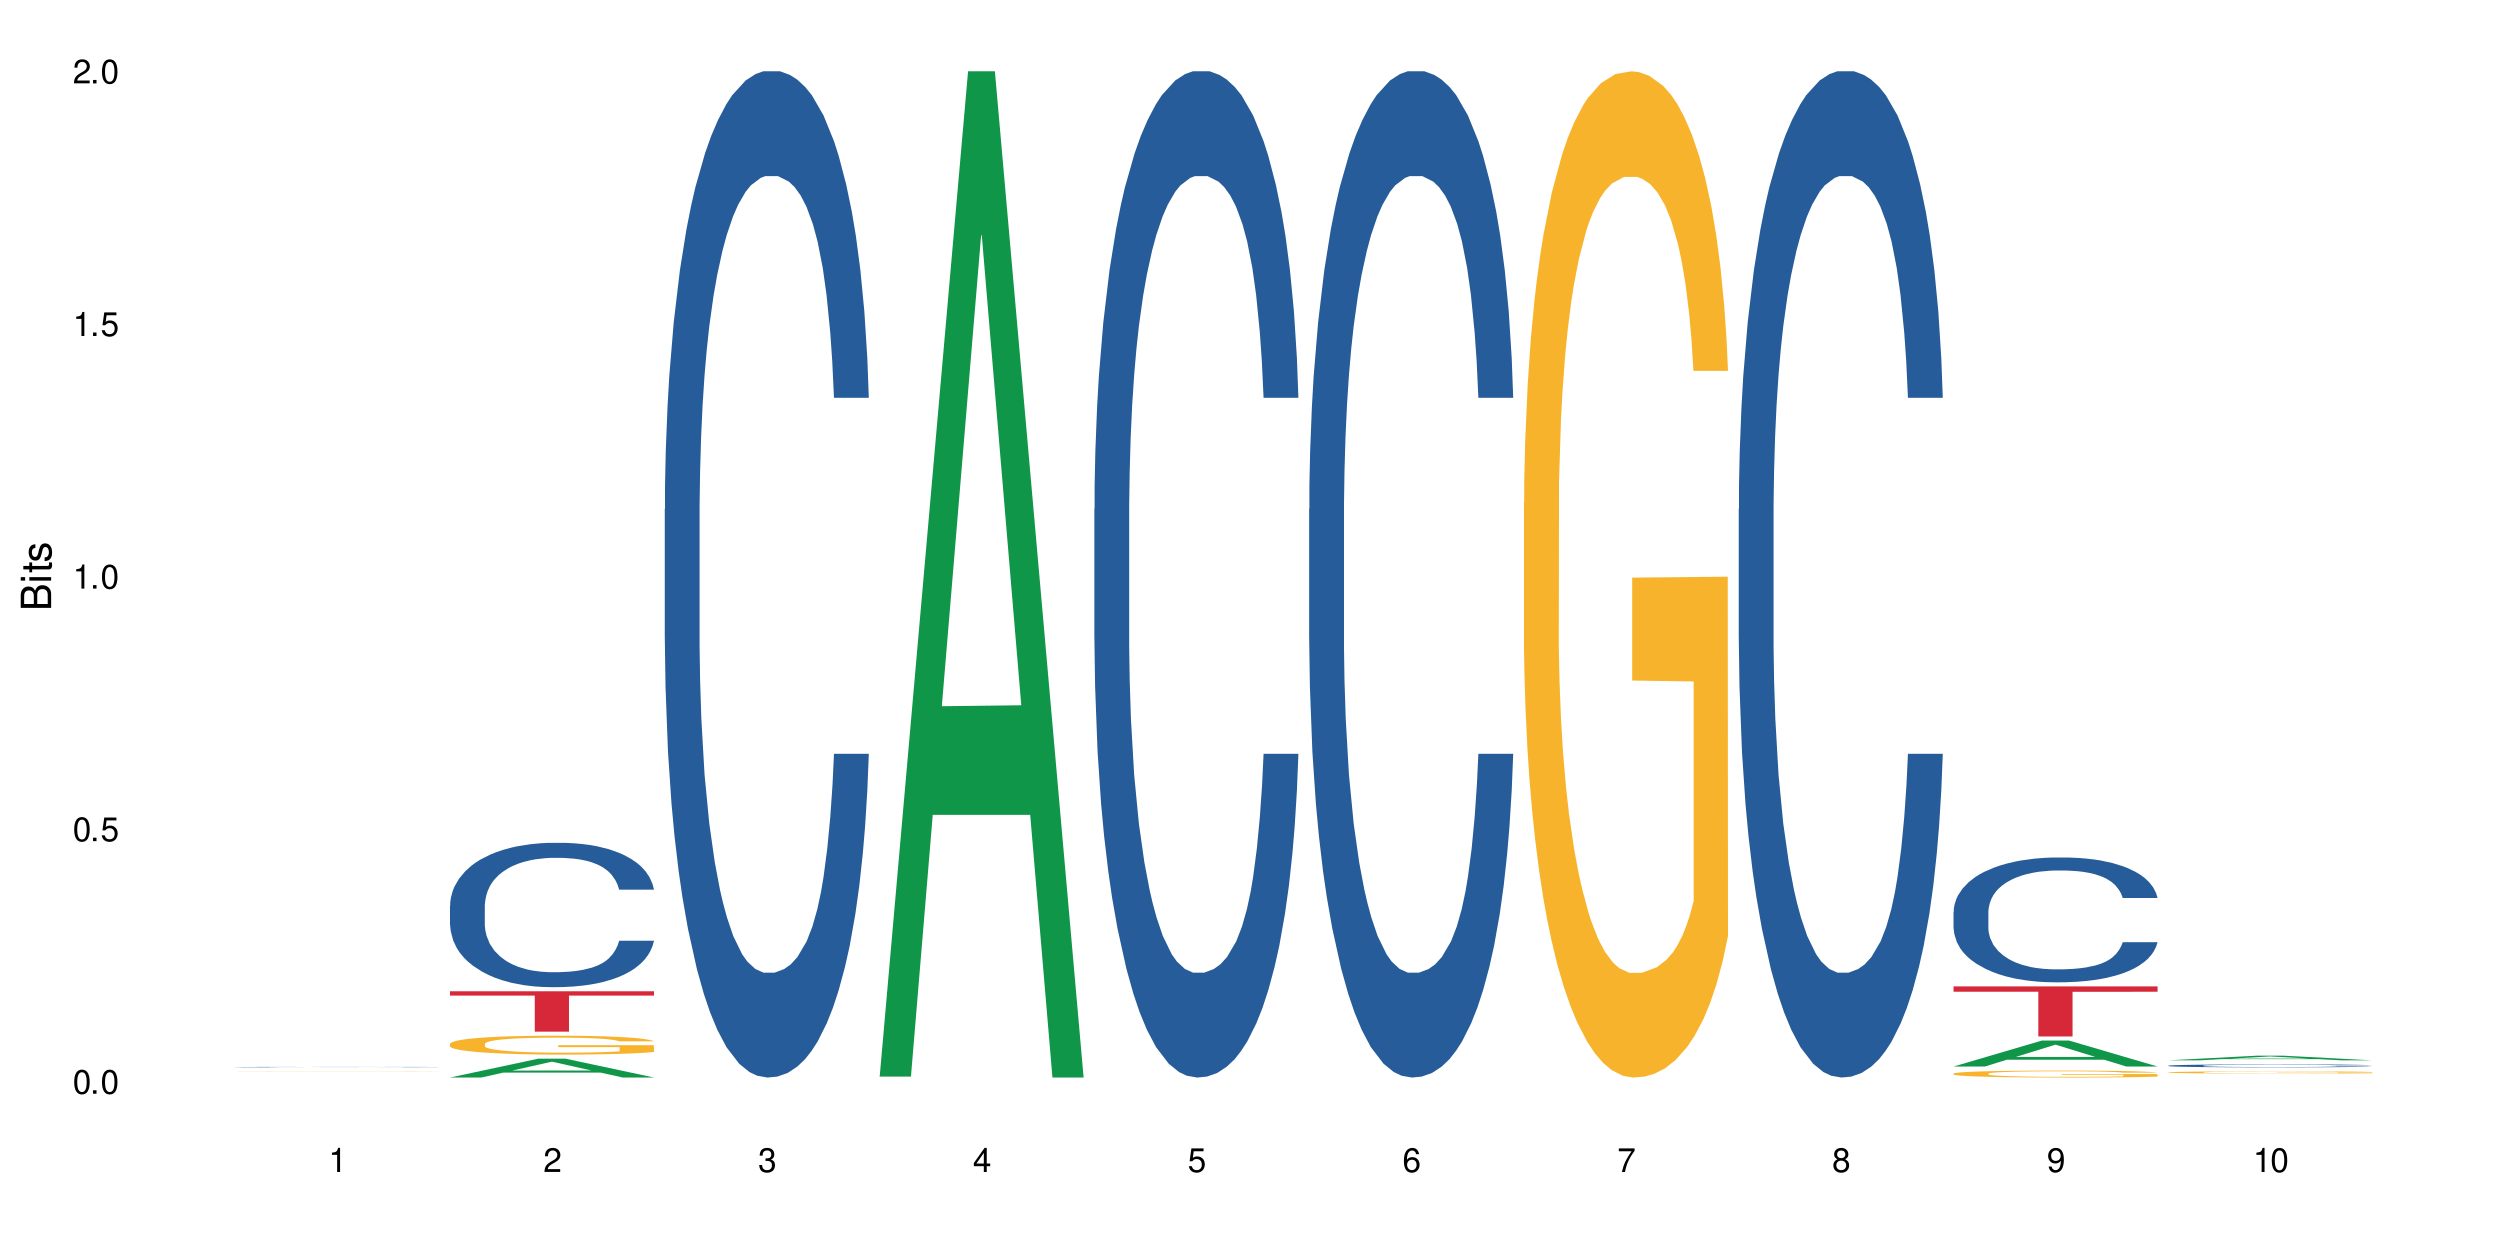
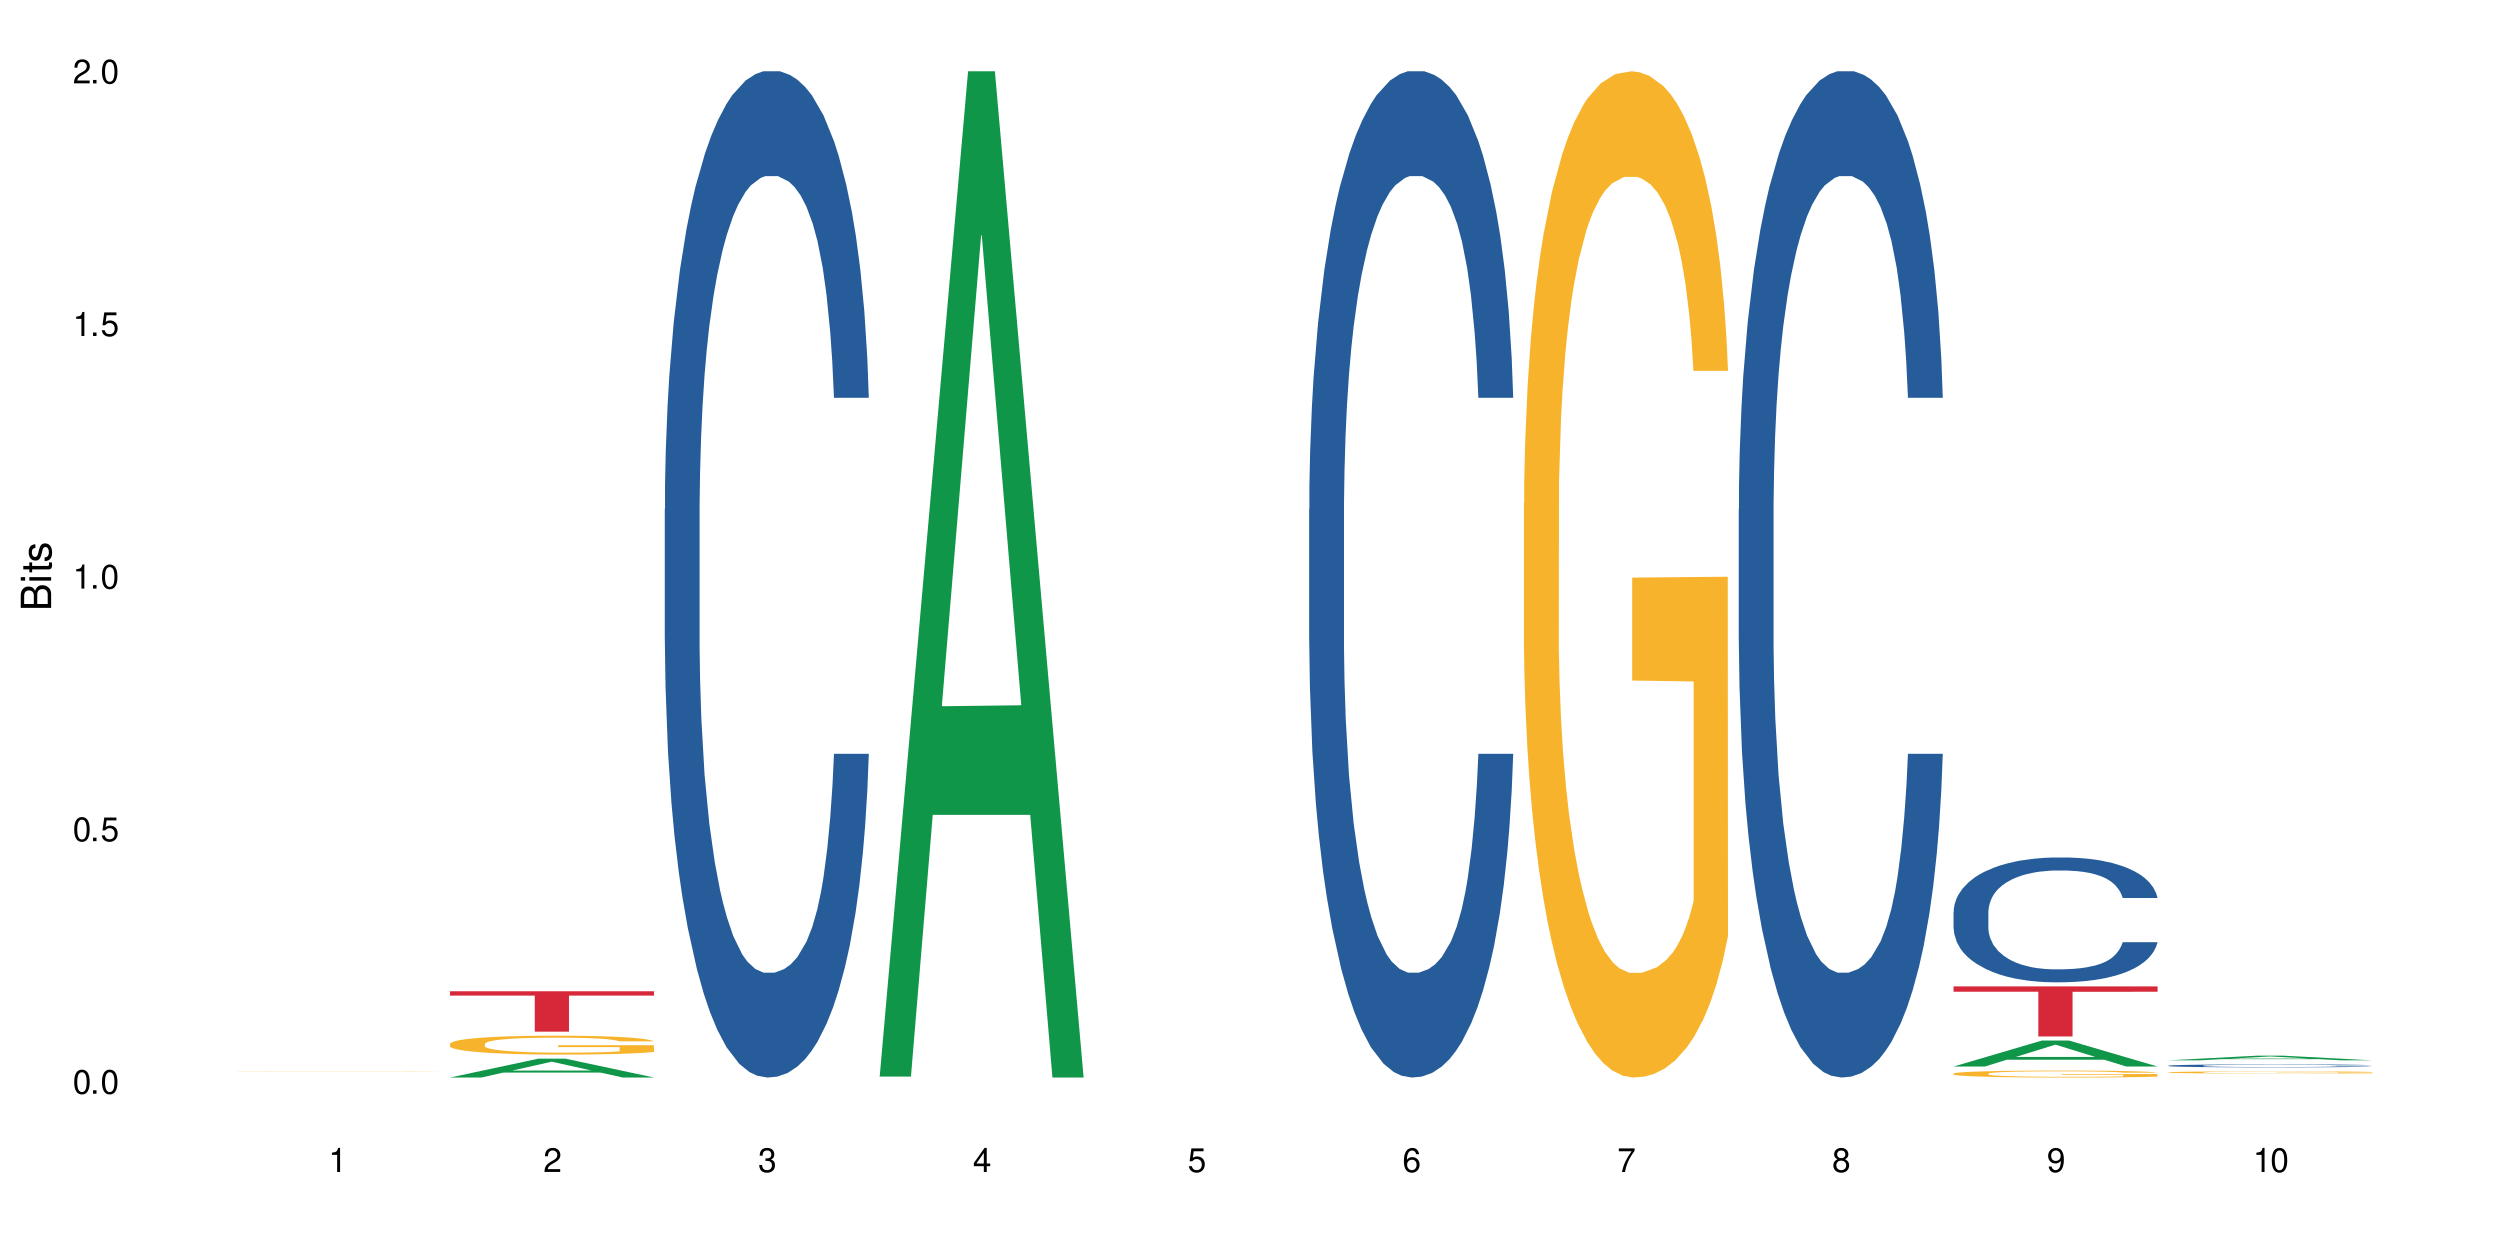
<svg xmlns="http://www.w3.org/2000/svg" xmlns:xlink="http://www.w3.org/1999/xlink" width="720" height="360" viewBox="0 0 720 360">
  <defs>
    <g>
      <g id="glyph-0-0">
</g>
      <g id="glyph-0-1">
        <path d="M 2.641 -6.938 C 2 -6.938 1.422 -6.656 1.078 -6.172 C 0.641 -5.562 0.406 -4.641 0.406 -3.359 C 0.406 -1.016 1.188 0.219 2.641 0.219 C 4.078 0.219 4.859 -1.016 4.859 -3.297 C 4.859 -4.641 4.656 -5.547 4.203 -6.172 C 3.844 -6.656 3.281 -6.938 2.641 -6.938 Z M 2.641 -6.188 C 3.547 -6.188 4 -5.25 4 -3.375 C 4 -1.406 3.562 -0.484 2.625 -0.484 C 1.734 -0.484 1.281 -1.438 1.281 -3.344 C 1.281 -5.25 1.734 -6.188 2.641 -6.188 Z M 2.641 -6.188 " />
      </g>
      <g id="glyph-0-2">
        <path d="M 1.828 -1 L 0.828 -1 L 0.828 0 L 1.828 0 Z M 1.828 -1 " />
      </g>
      <g id="glyph-0-3">
        <path d="M 4.562 -6.797 L 1.062 -6.797 L 0.547 -3.094 L 1.328 -3.094 C 1.719 -3.562 2.047 -3.734 2.578 -3.734 C 3.484 -3.734 4.062 -3.109 4.062 -2.094 C 4.062 -1.125 3.484 -0.531 2.578 -0.531 C 1.828 -0.531 1.375 -0.906 1.188 -1.672 L 0.328 -1.672 C 0.453 -1.109 0.547 -0.844 0.75 -0.594 C 1.125 -0.078 1.828 0.219 2.594 0.219 C 3.969 0.219 4.922 -0.781 4.922 -2.219 C 4.922 -3.562 4.031 -4.484 2.719 -4.484 C 2.25 -4.484 1.859 -4.359 1.469 -4.062 L 1.734 -5.969 L 4.562 -5.969 Z M 4.562 -6.797 " />
      </g>
      <g id="glyph-0-4">
        <path d="M 2.484 -4.938 L 2.484 0 L 3.328 0 L 3.328 -6.938 L 2.766 -6.938 C 2.469 -5.875 2.281 -5.734 0.984 -5.562 L 0.984 -4.938 Z M 2.484 -4.938 " />
      </g>
      <g id="glyph-0-5">
        <path d="M 4.859 -0.828 L 1.281 -0.828 C 1.359 -1.406 1.672 -1.781 2.5 -2.281 L 3.469 -2.828 C 4.406 -3.344 4.906 -4.062 4.906 -4.906 C 4.906 -5.484 4.672 -6.031 4.266 -6.406 C 3.859 -6.766 3.375 -6.938 2.719 -6.938 C 1.859 -6.938 1.219 -6.625 0.844 -6.031 C 0.609 -5.672 0.5 -5.234 0.484 -4.531 L 1.328 -4.531 C 1.359 -5.016 1.406 -5.281 1.531 -5.516 C 1.75 -5.938 2.188 -6.203 2.703 -6.203 C 3.469 -6.203 4.031 -5.641 4.031 -4.891 C 4.031 -4.344 3.719 -3.859 3.125 -3.516 L 2.234 -3 C 0.812 -2.172 0.406 -1.531 0.328 -0.016 L 4.859 -0.016 Z M 4.859 -0.828 " />
      </g>
      <g id="glyph-0-6">
        <path d="M 2.125 -3.188 L 2.578 -3.188 C 3.5 -3.188 3.984 -2.766 3.984 -1.922 C 3.984 -1.062 3.469 -0.531 2.594 -0.531 C 1.656 -0.531 1.203 -1 1.156 -2.016 L 0.312 -2.016 C 0.344 -1.453 0.438 -1.094 0.609 -0.781 C 0.953 -0.109 1.625 0.219 2.547 0.219 C 3.953 0.219 4.859 -0.625 4.859 -1.938 C 4.859 -2.828 4.516 -3.297 3.703 -3.594 C 4.344 -3.844 4.656 -4.328 4.656 -5.031 C 4.656 -6.219 3.875 -6.938 2.578 -6.938 C 1.203 -6.938 0.484 -6.172 0.453 -4.703 L 1.297 -4.703 C 1.312 -5.125 1.344 -5.359 1.453 -5.578 C 1.641 -5.969 2.062 -6.203 2.594 -6.203 C 3.344 -6.203 3.797 -5.75 3.797 -5 C 3.797 -4.516 3.609 -4.219 3.25 -4.047 C 3.016 -3.953 2.703 -3.922 2.125 -3.906 Z M 2.125 -3.188 " />
      </g>
      <g id="glyph-0-7">
        <path d="M 3.141 -1.672 L 3.141 0 L 3.984 0 L 3.984 -1.672 L 4.984 -1.672 L 4.984 -2.438 L 3.984 -2.438 L 3.984 -6.938 L 3.359 -6.938 L 0.266 -2.578 L 0.266 -1.672 Z M 3.141 -2.438 L 1 -2.438 L 3.141 -5.5 Z M 3.141 -2.438 " />
      </g>
      <g id="glyph-0-8">
        <path d="M 4.781 -5.125 C 4.609 -6.266 3.891 -6.938 2.844 -6.938 C 2.094 -6.938 1.422 -6.578 1.031 -5.953 C 0.594 -5.266 0.406 -4.422 0.406 -3.172 C 0.406 -2 0.578 -1.25 0.984 -0.641 C 1.359 -0.078 1.953 0.219 2.703 0.219 C 3.984 0.219 4.922 -0.75 4.922 -2.094 C 4.922 -3.375 4.062 -4.281 2.844 -4.281 C 2.172 -4.281 1.641 -4.031 1.281 -3.516 C 1.281 -5.234 1.828 -6.188 2.797 -6.188 C 3.391 -6.188 3.797 -5.797 3.938 -5.125 Z M 2.734 -3.531 C 3.547 -3.531 4.062 -2.953 4.062 -2.031 C 4.062 -1.156 3.484 -0.531 2.703 -0.531 C 1.922 -0.531 1.328 -1.188 1.328 -2.078 C 1.328 -2.938 1.906 -3.531 2.734 -3.531 Z M 2.734 -3.531 " />
      </g>
      <g id="glyph-0-9">
        <path d="M 4.984 -6.797 L 0.438 -6.797 L 0.438 -5.969 L 4.109 -5.969 C 2.5 -3.656 1.828 -2.234 1.328 0 L 2.219 0 C 2.594 -2.172 3.453 -4.047 4.984 -6.094 Z M 4.984 -6.797 " />
      </g>
      <g id="glyph-0-10">
        <path d="M 3.75 -3.656 C 4.469 -4.094 4.688 -4.438 4.688 -5.078 C 4.688 -6.172 3.844 -6.938 2.641 -6.938 C 1.438 -6.938 0.594 -6.172 0.594 -5.094 C 0.594 -4.438 0.812 -4.094 1.516 -3.656 C 0.734 -3.266 0.359 -2.703 0.359 -1.922 C 0.359 -0.656 1.281 0.219 2.641 0.219 C 3.984 0.219 4.922 -0.656 4.922 -1.922 C 4.922 -2.703 4.531 -3.266 3.75 -3.656 Z M 2.641 -6.188 C 3.359 -6.188 3.812 -5.75 3.812 -5.062 C 3.812 -4.406 3.344 -3.984 2.641 -3.984 C 1.922 -3.984 1.453 -4.406 1.453 -5.078 C 1.453 -5.75 1.922 -6.188 2.641 -6.188 Z M 2.641 -3.266 C 3.484 -3.266 4.062 -2.719 4.062 -1.906 C 4.062 -1.078 3.484 -0.531 2.625 -0.531 C 1.797 -0.531 1.219 -1.094 1.219 -1.906 C 1.219 -2.719 1.781 -3.266 2.641 -3.266 Z M 2.641 -3.266 " />
      </g>
      <g id="glyph-0-11">
        <path d="M 0.516 -1.578 C 0.672 -0.453 1.406 0.219 2.438 0.219 C 3.188 0.219 3.859 -0.141 4.266 -0.766 C 4.688 -1.453 4.891 -2.297 4.891 -3.547 C 4.891 -4.719 4.703 -5.453 4.312 -6.078 C 3.938 -6.641 3.344 -6.938 2.594 -6.938 C 1.297 -6.938 0.359 -5.969 0.359 -4.625 C 0.359 -3.344 1.234 -2.453 2.453 -2.453 C 3.094 -2.453 3.578 -2.672 4.016 -3.203 C 4 -1.484 3.469 -0.531 2.5 -0.531 C 1.906 -0.531 1.484 -0.906 1.359 -1.578 Z M 2.578 -6.203 C 3.375 -6.203 3.969 -5.531 3.969 -4.641 C 3.969 -3.797 3.391 -3.188 2.547 -3.188 C 1.734 -3.188 1.234 -3.766 1.234 -4.688 C 1.234 -5.562 1.797 -6.203 2.578 -6.203 Z M 2.578 -6.203 " />
      </g>
      <g id="glyph-1-0">
</g>
      <g id="glyph-1-1">
        <path d="M 0 -0.953 L 0 -4.891 C 0 -5.719 -0.234 -6.344 -0.734 -6.797 C -1.188 -7.234 -1.812 -7.469 -2.5 -7.469 C -3.547 -7.469 -4.188 -7 -4.625 -5.875 C -4.984 -6.688 -5.625 -7.094 -6.531 -7.094 C -7.172 -7.094 -7.734 -6.859 -8.141 -6.391 C -8.562 -5.922 -8.75 -5.344 -8.75 -4.5 L -8.75 -0.953 Z M -4.984 -2.062 L -7.766 -2.062 L -7.766 -4.219 C -7.766 -4.844 -7.688 -5.203 -7.453 -5.5 C -7.219 -5.812 -6.859 -5.969 -6.375 -5.969 C -5.891 -5.969 -5.531 -5.812 -5.297 -5.5 C -5.062 -5.203 -4.984 -4.844 -4.984 -4.219 Z M -0.984 -2.062 L -4 -2.062 L -4 -4.781 C -4 -5.766 -3.438 -6.359 -2.484 -6.359 C -1.547 -6.359 -0.984 -5.766 -0.984 -4.781 Z M -0.984 -2.062 " />
      </g>
      <g id="glyph-1-2">
        <path d="M -6.281 -1.797 L -6.281 -0.797 L 0 -0.797 L 0 -1.797 Z M -8.75 -1.797 L -8.75 -0.797 L -7.484 -0.797 L -7.484 -1.797 Z M -8.75 -1.797 " />
      </g>
      <g id="glyph-1-3">
        <path d="M -6.281 -3.047 L -6.281 -2.016 L -8.016 -2.016 L -8.016 -1.016 L -6.281 -1.016 L -6.281 -0.172 L -5.469 -0.172 L -5.469 -1.016 L -0.719 -1.016 C -0.078 -1.016 0.281 -1.453 0.281 -2.234 C 0.281 -2.5 0.25 -2.719 0.188 -3.047 L -0.641 -3.047 C -0.609 -2.906 -0.594 -2.766 -0.594 -2.562 C -0.594 -2.141 -0.719 -2.016 -1.156 -2.016 L -5.469 -2.016 L -5.469 -3.047 Z M -6.281 -3.047 " />
      </g>
      <g id="glyph-1-4">
        <path d="M -4.531 -5.25 C -5.766 -5.25 -6.469 -4.422 -6.469 -2.969 C -6.469 -1.516 -5.719 -0.562 -4.547 -0.562 C -3.562 -0.562 -3.094 -1.062 -2.734 -2.562 L -2.516 -3.484 C -2.344 -4.188 -2.094 -4.469 -1.641 -4.469 C -1.047 -4.469 -0.641 -3.875 -0.641 -3 C -0.641 -2.453 -0.797 -2 -1.062 -1.75 C -1.25 -1.594 -1.422 -1.531 -1.875 -1.469 L -1.875 -0.406 C -0.422 -0.453 0.281 -1.266 0.281 -2.922 C 0.281 -4.5 -0.5 -5.516 -1.719 -5.516 C -2.656 -5.516 -3.172 -4.984 -3.469 -3.734 L -3.703 -2.766 C -3.891 -1.953 -4.156 -1.609 -4.594 -1.609 C -5.188 -1.609 -5.547 -2.125 -5.547 -2.938 C -5.547 -3.75 -5.203 -4.172 -4.531 -4.203 Z M -4.531 -5.25 " />
      </g>
    </g>
  </defs>
  <rect x="-72" y="-36" width="864" height="432" fill="rgb(100%, 100%, 100%)" fill-opacity="1" />
-   <path fill-rule="nonzero" fill="rgb(14.51%, 36.078%, 60%)" fill-opacity="1" d="M 67.73 307.324 L 67.801 307.324 L 67.801 307.32 L 68.02 307.316 L 68.52 307.309 L 69.02 307.305 L 70.312 307.297 L 72.102 307.293 L 73.965 307.285 L 75.328 307.281 L 76.547 307.281 L 79.34 307.277 L 81.133 307.273 L 83.066 307.27 L 87.152 307.27 L 91.023 307.266 L 108.152 307.266 L 110.086 307.27 L 113.457 307.27 L 116.465 307.273 L 117.828 307.277 L 119.977 307.281 L 121.625 307.285 L 122.773 307.285 L 124.062 307.293 L 125.207 307.297 L 126.07 307.305 L 126.5 307.309 L 116.465 307.309 L 115.965 307.305 L 115.391 307.301 L 114.316 307.297 L 113.238 307.293 L 111.734 307.289 L 110.375 307.285 L 108.512 307.281 L 103.492 307.281 L 100.34 307.277 L 95.324 307.277 L 92.527 307.281 L 88.871 307.281 L 87.367 307.285 L 85.578 307.285 L 84.359 307.289 L 82.852 307.293 L 81.777 307.297 L 80.559 307.301 L 79.844 307.301 L 79.199 307.305 L 78.625 307.309 L 78.195 307.312 L 77.906 307.32 L 77.766 307.324 L 77.766 307.344 L 77.906 307.348 L 78.266 307.352 L 79.199 307.359 L 80.559 307.367 L 82.137 307.371 L 83.641 307.375 L 84.5 307.379 L 85.648 307.379 L 87.441 307.383 L 90.02 307.383 L 91.523 307.387 L 105.93 307.387 L 108.582 307.383 L 110.23 307.379 L 111.664 307.379 L 112.738 307.375 L 113.457 307.375 L 114.531 307.371 L 115.391 307.367 L 116.035 307.363 L 116.465 307.355 L 126.5 307.355 L 126.07 307.363 L 125.422 307.367 L 124.777 307.371 L 123.777 307.375 L 122.629 307.379 L 120.98 307.383 L 119.617 307.387 L 117.828 307.391 L 116.18 307.391 L 114.387 307.395 L 111.734 307.395 L 110.016 307.398 L 105.93 307.398 L 103.137 307.402 L 92.098 307.402 L 89.16 307.398 L 85.504 307.398 L 82.852 307.395 L 80.773 307.391 L 78.984 307.391 L 76.977 307.387 L 74.395 307.383 L 72.82 307.375 L 71.746 307.375 L 70.527 307.367 L 69.664 307.363 L 68.664 307.355 L 67.945 307.348 L 67.73 307.34 Z M 67.73 307.324 " />
  <path fill-rule="nonzero" fill="rgb(96.863%, 70.196%, 16.863%)" fill-opacity="1" d="M 67.73 308.598 L 67.801 308.598 L 67.801 308.594 L 68.09 308.594 L 68.805 308.586 L 69.738 308.586 L 70.742 308.582 L 71.387 308.582 L 72.461 308.578 L 73.395 308.578 L 75.758 308.574 L 78.77 308.57 L 82.281 308.57 L 84.93 308.566 L 113.812 308.566 L 116.105 308.57 L 118.258 308.57 L 119.977 308.574 L 121.695 308.574 L 123.129 308.578 L 124.348 308.578 L 125.422 308.582 L 126.07 308.586 L 126.5 308.586 L 115.965 308.586 L 115.32 308.582 L 114.242 308.582 L 113.168 308.578 L 112.094 308.578 L 110.086 308.574 L 86.438 308.574 L 85.719 308.578 L 83.57 308.578 L 82.137 308.582 L 80.344 308.582 L 79.629 308.586 L 78.84 308.59 L 78.41 308.59 L 77.836 308.594 L 77.766 308.605 L 77.98 308.609 L 78.41 308.613 L 78.984 308.613 L 79.844 308.617 L 80.703 308.617 L 82.207 308.621 L 83.496 308.625 L 87.227 308.625 L 89.09 308.629 L 114.387 308.629 L 115.391 308.625 L 116.609 308.625 L 116.609 308.609 L 98.906 308.609 L 98.906 308.602 L 126.426 308.602 L 126.5 308.629 L 124.992 308.629 L 123.129 308.633 L 119.477 308.633 L 116.824 308.637 L 85.934 308.637 L 83.066 308.633 L 79.27 308.633 L 77.336 308.629 L 75.613 308.629 L 74.469 308.625 L 72.102 308.625 L 70.957 308.621 L 70.098 308.617 L 69.309 308.617 L 68.16 308.609 L 67.875 308.609 L 67.73 308.605 Z M 67.73 308.598 " />
-   <path fill-rule="nonzero" fill="rgb(6.275%, 58.824%, 28.235%)" fill-opacity="1" d="M 129.594 310.328 L 129.656 310.32 L 155.082 304.891 L 162.805 304.891 L 188.359 310.332 L 179.383 310.332 L 172.977 308.91 L 144.91 308.91 L 138.633 310.328 L 129.594 310.328 L 147.613 308.324 L 170.402 308.32 L 159.039 305.777 L 158.914 305.773 L 158.789 305.789 L 147.547 308.32 L 147.613 308.324 Z M 129.594 310.328 " />
-   <path fill-rule="nonzero" fill="rgb(14.51%, 36.078%, 60%)" fill-opacity="1" d="M 129.594 260.828 L 129.664 260.789 L 129.664 259.879 L 129.879 258.434 L 130.379 256.609 L 130.883 255.355 L 132.172 253.113 L 133.965 250.949 L 135.828 249.277 L 137.188 248.289 L 138.406 247.527 L 141.203 246.121 L 142.992 245.398 L 144.93 244.754 L 147.293 244.105 L 149.016 243.727 L 152.883 243.117 L 155.75 242.852 L 157.973 242.738 L 162.773 242.738 L 165.641 242.891 L 167.719 243.082 L 170.012 243.383 L 171.949 243.727 L 175.316 244.562 L 178.324 245.629 L 179.688 246.234 L 181.836 247.414 L 183.484 248.555 L 184.633 249.543 L 185.922 250.949 L 187.07 252.656 L 187.93 254.598 L 188.359 256.23 L 178.324 256.23 L 177.824 254.711 L 177.25 253.531 L 176.176 251.973 L 175.102 250.871 L 173.598 249.77 L 172.234 249.047 L 170.371 248.324 L 168.723 247.871 L 167.004 247.527 L 165.355 247.301 L 162.199 247.07 L 158.547 247.07 L 157.184 247.148 L 154.391 247.453 L 152.883 247.719 L 150.734 248.25 L 149.23 248.742 L 147.438 249.504 L 146.219 250.148 L 144.715 251.137 L 143.641 252.012 L 142.422 253.266 L 141.703 254.215 L 141.059 255.281 L 140.484 256.535 L 140.055 257.863 L 139.77 259.27 L 139.625 260.641 L 139.625 266.531 L 139.77 267.898 L 140.129 269.492 L 141.059 271.812 L 142.422 273.828 L 143.996 275.422 L 145.504 276.562 L 146.363 277.094 L 147.508 277.703 L 149.301 278.465 L 151.879 279.223 L 153.387 279.527 L 155.68 279.832 L 158.043 279.984 L 161.199 279.984 L 163.992 279.832 L 165.855 279.641 L 167.789 279.336 L 170.441 278.691 L 172.09 278.082 L 173.523 277.359 L 174.598 276.641 L 175.316 276.031 L 176.391 274.852 L 177.25 273.562 L 177.895 272.23 L 178.324 270.938 L 188.359 270.938 L 187.93 272.457 L 187.285 273.941 L 186.641 275.043 L 185.637 276.371 L 184.488 277.551 L 182.84 278.883 L 181.48 279.754 L 179.688 280.707 L 178.039 281.426 L 176.246 282.074 L 173.598 282.832 L 171.875 283.215 L 170.012 283.555 L 167.789 283.859 L 164.996 284.125 L 161.984 284.277 L 159.191 284.316 L 156.18 284.238 L 153.957 284.09 L 151.02 283.746 L 147.367 283.062 L 144.715 282.34 L 142.637 281.617 L 140.844 280.859 L 138.836 279.832 L 136.258 278.16 L 134.68 276.867 L 133.605 275.805 L 132.387 274.32 L 131.527 272.992 L 130.523 270.863 L 129.809 268.164 L 129.594 266.074 Z M 129.594 260.828 " />
+   <path fill-rule="nonzero" fill="rgb(6.275%, 58.824%, 28.235%)" fill-opacity="1" d="M 129.594 310.328 L 129.656 310.32 L 155.082 304.891 L 162.805 304.891 L 188.359 310.332 L 179.383 310.332 L 172.977 308.91 L 144.91 308.91 L 138.633 310.328 L 129.594 310.328 L 147.613 308.324 L 170.402 308.32 L 158.914 305.773 L 158.789 305.789 L 147.547 308.32 L 147.613 308.324 Z M 129.594 310.328 " />
  <path fill-rule="nonzero" fill="rgb(96.863%, 70.196%, 16.863%)" fill-opacity="1" d="M 129.594 300.613 L 129.664 300.609 L 129.664 300.508 L 129.949 300.285 L 130.668 299.977 L 131.598 299.723 L 132.602 299.523 L 133.246 299.422 L 134.32 299.27 L 135.254 299.16 L 137.617 298.938 L 140.629 298.73 L 142.277 298.641 L 144.141 298.555 L 146.793 298.461 L 148.012 298.426 L 151.738 298.348 L 155.965 298.297 L 160.625 298.281 L 162.773 298.285 L 165.711 298.305 L 169.727 298.359 L 172.02 298.41 L 173.812 298.461 L 175.676 298.523 L 177.969 298.625 L 180.117 298.742 L 181.836 298.863 L 183.559 299.012 L 184.992 299.172 L 186.211 299.344 L 187.285 299.555 L 187.93 299.727 L 188.359 299.902 L 178.398 299.902 L 177.824 299.727 L 177.18 299.594 L 176.105 299.43 L 175.031 299.312 L 173.953 299.215 L 171.949 299.086 L 170.227 299.008 L 168.078 298.938 L 166 298.895 L 163.633 298.863 L 162.199 298.852 L 158.402 298.852 L 154.961 298.887 L 152.957 298.93 L 151.523 298.969 L 149.516 299.043 L 148.297 299.102 L 147.582 299.141 L 145.43 299.297 L 143.996 299.434 L 143.207 299.531 L 142.207 299.68 L 141.488 299.812 L 140.699 300.012 L 140.27 300.16 L 139.695 300.5 L 139.625 301.395 L 139.84 301.582 L 140.27 301.785 L 140.844 301.965 L 141.703 302.152 L 142.562 302.297 L 144.07 302.492 L 145.359 302.621 L 146.363 302.707 L 148.297 302.84 L 149.086 302.887 L 150.949 302.973 L 152.883 303.043 L 155.25 303.105 L 157.039 303.133 L 159.906 303.16 L 163.562 303.16 L 167.863 303.129 L 170.586 303.09 L 172.449 303.051 L 173.668 303.016 L 175.172 302.961 L 176.246 302.91 L 177.25 302.855 L 178.469 302.77 L 178.469 301.582 L 160.766 301.578 L 160.766 301.02 L 188.289 301.016 L 188.359 302.961 L 186.855 303.094 L 184.992 303.223 L 183.199 303.324 L 181.336 303.406 L 178.684 303.5 L 176.535 303.562 L 173.238 303.629 L 170.227 303.676 L 167.074 303.707 L 164.277 303.719 L 160.984 303.727 L 158.043 303.715 L 154.891 303.684 L 152.383 303.645 L 150.09 303.598 L 147.797 303.531 L 144.93 303.426 L 143.066 303.344 L 141.129 303.238 L 139.195 303.113 L 137.477 302.98 L 136.328 302.875 L 135.184 302.754 L 133.965 302.605 L 132.816 302.438 L 131.957 302.285 L 131.168 302.109 L 130.594 301.945 L 130.023 301.723 L 129.734 301.543 L 129.594 301.387 Z M 129.594 300.613 " />
  <path fill-rule="nonzero" fill="rgb(83.922%, 15.686%, 22.353%)" fill-opacity="1" d="M 129.594 285.48 L 188.359 285.48 L 188.359 286.727 L 163.867 286.738 L 163.867 297.117 L 154.012 297.117 L 154.012 286.746 L 153.871 286.727 L 129.594 286.727 Z M 129.594 285.48 " />
  <path fill-rule="nonzero" fill="rgb(14.51%, 36.078%, 60%)" fill-opacity="1" d="M 191.453 146.621 L 191.523 146.355 L 191.523 140 L 191.738 129.934 L 192.242 117.215 L 192.742 108.477 L 194.031 92.844 L 195.824 77.746 L 197.688 66.09 L 199.051 59.203 L 200.27 53.902 L 203.062 44.102 L 204.855 39.07 L 206.789 34.566 L 209.156 30.062 L 210.875 27.414 L 214.746 23.176 L 217.613 21.32 L 219.832 20.527 L 224.637 20.527 L 227.5 21.586 L 229.582 22.91 L 231.875 25.031 L 233.809 27.414 L 237.176 33.242 L 240.188 40.66 L 241.547 44.898 L 243.699 53.109 L 245.348 61.055 L 246.492 67.945 L 247.785 77.746 L 248.93 89.668 L 249.789 103.176 L 250.219 114.566 L 240.188 114.566 L 239.684 103.973 L 239.113 95.758 L 238.035 84.898 L 236.961 77.215 L 235.457 69.535 L 234.094 64.5 L 232.23 59.469 L 230.582 56.289 L 228.863 53.902 L 227.215 52.316 L 224.062 50.727 L 220.406 50.727 L 219.043 51.254 L 216.25 53.375 L 214.746 55.23 L 212.594 58.938 L 211.09 62.383 L 209.297 67.68 L 208.078 72.184 L 206.574 79.07 L 205.5 85.164 L 204.281 93.906 L 203.566 100.527 L 202.918 107.945 L 202.348 116.688 L 201.918 125.957 L 201.629 135.762 L 201.484 145.297 L 201.484 186.355 L 201.629 195.895 L 201.988 207.02 L 202.918 223.18 L 204.281 237.219 L 205.859 248.344 L 207.363 256.293 L 208.223 260 L 209.371 264.238 L 211.16 269.535 L 213.742 274.836 L 215.246 276.953 L 217.539 279.074 L 219.906 280.133 L 223.059 280.133 L 225.852 279.074 L 227.715 277.75 L 229.652 275.629 L 232.305 271.125 L 233.953 266.887 L 235.387 261.855 L 236.461 256.82 L 237.176 252.582 L 238.254 244.371 L 239.113 235.363 L 239.758 226.094 L 240.188 217.086 L 250.219 217.086 L 249.789 227.684 L 249.145 238.012 L 248.5 245.695 L 247.496 254.969 L 246.352 263.18 L 244.703 272.449 L 243.34 278.543 L 241.547 285.168 L 239.898 290.199 L 238.109 294.703 L 235.457 300 L 233.738 302.648 L 231.875 305.035 L 229.652 307.152 L 226.855 309.008 L 223.848 310.066 L 221.051 310.332 L 218.043 309.801 L 215.82 308.742 L 212.883 306.359 L 209.227 301.59 L 206.574 296.559 L 204.496 291.523 L 202.703 286.227 L 200.699 279.074 L 198.117 267.418 L 196.543 258.41 L 195.465 250.992 L 194.246 240.664 L 193.387 231.391 L 192.383 216.555 L 191.668 197.746 L 191.453 183.18 Z M 191.453 146.621 " />
  <path fill-rule="nonzero" fill="rgb(6.275%, 58.824%, 28.235%)" fill-opacity="1" d="M 253.312 310.059 L 253.375 309.789 L 278.805 20.527 L 286.527 20.527 L 312.082 310.332 L 303.102 310.332 L 296.699 234.684 L 268.633 234.684 L 262.355 310.059 L 253.312 310.059 L 271.332 203.391 L 294.125 203.117 L 282.762 67.875 L 282.633 67.602 L 282.508 68.418 L 271.27 203.117 L 271.332 203.391 Z M 253.312 310.059 " />
-   <path fill-rule="nonzero" fill="rgb(14.51%, 36.078%, 60%)" fill-opacity="1" d="M 315.176 146.621 L 315.246 146.355 L 315.246 140 L 315.461 129.934 L 315.961 117.215 L 316.465 108.477 L 317.754 92.844 L 319.547 77.746 L 321.41 66.09 L 322.77 59.203 L 323.988 53.902 L 326.785 44.102 L 328.578 39.07 L 330.512 34.566 L 332.875 30.062 L 334.598 27.414 L 338.465 23.176 L 341.332 21.32 L 343.555 20.527 L 348.355 20.527 L 351.223 21.586 L 353.301 22.91 L 355.594 25.031 L 357.531 27.414 L 360.898 33.242 L 363.91 40.66 L 365.27 44.898 L 367.422 53.109 L 369.07 61.055 L 370.215 67.945 L 371.504 77.746 L 372.652 89.668 L 373.512 103.176 L 373.941 114.566 L 363.91 114.566 L 363.406 103.973 L 362.832 95.758 L 361.758 84.898 L 360.684 77.215 L 359.18 69.535 L 357.816 64.5 L 355.953 59.469 L 354.305 56.289 L 352.586 53.902 L 350.938 52.316 L 347.785 50.727 L 344.129 50.727 L 342.766 51.254 L 339.973 53.375 L 338.465 55.23 L 336.316 58.938 L 334.812 62.383 L 333.02 67.68 L 331.801 72.184 L 330.297 79.07 L 329.223 85.164 L 328.004 93.906 L 327.285 100.527 L 326.641 107.945 L 326.066 116.688 L 325.637 125.957 L 325.352 135.762 L 325.207 145.297 L 325.207 186.355 L 325.352 195.895 L 325.711 207.02 L 326.641 223.18 L 328.004 237.219 L 329.578 248.344 L 331.086 256.293 L 331.945 260 L 333.09 264.238 L 334.883 269.535 L 337.465 274.836 L 338.969 276.953 L 341.262 279.074 L 343.625 280.133 L 346.781 280.133 L 349.574 279.074 L 351.438 277.75 L 353.375 275.629 L 356.023 271.125 L 357.672 266.887 L 359.105 261.855 L 360.184 256.82 L 360.898 252.582 L 361.973 244.371 L 362.832 235.363 L 363.48 226.094 L 363.91 217.086 L 373.941 217.086 L 373.512 227.684 L 372.867 238.012 L 372.223 245.695 L 371.219 254.969 L 370.07 263.18 L 368.422 272.449 L 367.062 278.543 L 365.27 285.168 L 363.621 290.199 L 361.832 294.703 L 359.18 300 L 357.457 302.648 L 355.594 305.035 L 353.375 307.152 L 350.578 309.008 L 347.57 310.066 L 344.773 310.332 L 341.762 309.801 L 339.543 308.742 L 336.602 306.359 L 332.949 301.59 L 330.297 296.559 L 328.219 291.523 L 326.426 286.227 L 324.418 279.074 L 321.84 267.418 L 320.262 258.41 L 319.188 250.992 L 317.969 240.664 L 317.109 231.391 L 316.105 216.555 L 315.391 197.746 L 315.176 183.18 Z M 315.176 146.621 " />
  <path fill-rule="nonzero" fill="rgb(14.51%, 36.078%, 60%)" fill-opacity="1" d="M 377.035 146.621 L 377.105 146.355 L 377.105 140 L 377.32 129.934 L 377.824 117.215 L 378.324 108.477 L 379.617 92.844 L 381.406 77.746 L 383.27 66.09 L 384.633 59.203 L 385.852 53.902 L 388.645 44.102 L 390.438 39.07 L 392.371 34.566 L 394.738 30.062 L 396.457 27.414 L 400.328 23.176 L 403.195 21.32 L 405.414 20.527 L 410.219 20.527 L 413.086 21.586 L 415.164 22.91 L 417.457 25.031 L 419.391 27.414 L 422.758 33.242 L 425.77 40.66 L 427.133 44.898 L 429.281 53.109 L 430.93 61.055 L 432.078 67.945 L 433.367 77.746 L 434.512 89.668 L 435.375 103.176 L 435.805 114.566 L 425.77 114.566 L 425.27 103.973 L 424.695 95.758 L 423.621 84.898 L 422.543 77.215 L 421.039 69.535 L 419.68 64.5 L 417.816 59.469 L 416.168 56.289 L 414.445 53.902 L 412.797 52.316 L 409.645 50.727 L 405.988 50.727 L 404.629 51.254 L 401.832 53.375 L 400.328 55.23 L 398.176 58.938 L 396.672 62.383 L 394.879 67.68 L 393.664 72.184 L 392.156 79.07 L 391.082 85.164 L 389.863 93.906 L 389.148 100.527 L 388.504 107.945 L 387.93 116.688 L 387.5 125.957 L 387.211 135.762 L 387.07 145.297 L 387.07 186.355 L 387.211 195.895 L 387.57 207.02 L 388.504 223.18 L 389.863 237.219 L 391.441 248.344 L 392.945 256.293 L 393.805 260 L 394.953 264.238 L 396.742 269.535 L 399.324 274.836 L 400.828 276.953 L 403.121 279.074 L 405.488 280.133 L 408.641 280.133 L 411.438 279.074 L 413.301 277.75 L 415.234 275.629 L 417.887 271.125 L 419.535 266.887 L 420.969 261.855 L 422.043 256.82 L 422.758 252.582 L 423.836 244.371 L 424.695 235.363 L 425.34 226.094 L 425.77 217.086 L 435.805 217.086 L 435.375 227.684 L 434.727 238.012 L 434.082 245.695 L 433.078 254.969 L 431.934 263.18 L 430.285 272.449 L 428.922 278.543 L 427.133 285.168 L 425.484 290.199 L 423.691 294.703 L 421.039 300 L 419.32 302.648 L 417.457 305.035 L 415.234 307.152 L 412.438 309.008 L 409.43 310.066 L 406.633 310.332 L 403.625 309.801 L 401.402 308.742 L 398.465 306.359 L 394.809 301.59 L 392.156 296.559 L 390.078 291.523 L 388.289 286.227 L 386.281 279.074 L 383.699 267.418 L 382.125 258.41 L 381.047 250.992 L 379.832 240.664 L 378.969 231.391 L 377.969 216.555 L 377.25 197.746 L 377.035 183.18 Z M 377.035 146.621 " />
  <path fill-rule="nonzero" fill="rgb(96.863%, 70.196%, 16.863%)" fill-opacity="1" d="M 438.895 144.652 L 438.969 144.387 L 438.969 139.094 L 439.254 127.184 L 439.973 110.777 L 440.902 97.277 L 441.906 86.691 L 442.551 81.133 L 443.625 73.195 L 444.559 67.371 L 446.922 55.461 L 449.934 44.348 L 451.582 39.582 L 453.445 35.082 L 456.098 30.055 L 457.316 28.203 L 461.043 23.965 L 465.27 21.32 L 469.93 20.527 L 472.078 20.789 L 475.016 21.848 L 479.031 24.762 L 481.324 27.406 L 483.117 30.055 L 484.98 33.496 L 487.273 38.789 L 489.422 45.141 L 491.141 51.492 L 492.863 59.43 L 494.297 67.902 L 495.516 77.164 L 496.59 88.281 L 497.234 97.543 L 497.664 106.805 L 487.703 106.805 L 487.129 97.543 L 486.484 90.398 L 485.41 81.664 L 484.332 75.312 L 483.258 70.281 L 481.254 63.402 L 479.531 59.168 L 477.383 55.461 L 475.305 53.078 L 472.938 51.492 L 471.504 50.961 L 467.707 50.961 L 464.266 52.816 L 462.262 54.934 L 460.828 57.051 L 458.82 61.02 L 457.602 64.195 L 456.887 66.312 L 454.734 74.516 L 453.301 81.93 L 452.512 86.957 L 451.512 94.898 L 450.793 102.043 L 450.004 112.629 L 449.574 120.57 L 449 138.566 L 448.93 186.207 L 449.145 196.262 L 449.574 207.113 L 450.148 216.641 L 451.008 226.699 L 451.867 234.375 L 453.375 244.695 L 454.664 251.578 L 455.668 256.078 L 457.602 263.223 L 458.391 265.605 L 460.254 270.367 L 462.188 274.074 L 464.555 277.25 L 466.344 278.836 L 469.211 280.16 L 472.867 280.16 L 477.168 278.574 L 479.891 276.457 L 481.754 274.34 L 482.973 272.484 L 484.477 269.574 L 485.551 266.926 L 486.555 264.016 L 487.773 259.516 L 487.773 196.262 L 470.07 195.996 L 470.07 166.355 L 497.594 166.09 L 497.664 269.574 L 496.16 276.719 L 494.297 283.602 L 492.504 288.895 L 490.641 293.395 L 487.988 298.422 L 485.84 301.598 L 482.543 305.305 L 479.531 307.688 L 476.379 309.273 L 473.582 310.066 L 470.285 310.332 L 467.348 309.805 L 464.195 308.215 L 461.688 306.098 L 459.395 303.453 L 457.102 300.012 L 454.234 294.453 L 452.371 289.953 L 450.434 284.395 L 448.5 277.777 L 446.781 270.633 L 445.633 265.074 L 444.484 258.723 L 443.27 250.781 L 442.121 241.785 L 441.262 233.578 L 440.473 224.316 L 439.898 215.582 L 439.328 203.672 L 439.039 194.145 L 438.895 185.941 Z M 438.895 144.652 " />
  <path fill-rule="nonzero" fill="rgb(14.51%, 36.078%, 60%)" fill-opacity="1" d="M 500.758 146.621 L 500.828 146.355 L 500.828 140 L 501.043 129.934 L 501.547 117.215 L 502.047 108.477 L 503.336 92.844 L 505.129 77.746 L 506.992 66.09 L 508.355 59.203 L 509.57 53.902 L 512.367 44.102 L 514.16 39.07 L 516.094 34.566 L 518.461 30.062 L 520.18 27.414 L 524.051 23.176 L 526.914 21.32 L 529.137 20.527 L 533.938 20.527 L 536.805 21.586 L 538.883 22.91 L 541.18 25.031 L 543.113 27.414 L 546.48 33.242 L 549.492 40.66 L 550.852 44.898 L 553.004 53.109 L 554.652 61.055 L 555.797 67.945 L 557.09 77.746 L 558.234 89.668 L 559.094 103.176 L 559.523 114.566 L 549.492 114.566 L 548.988 103.973 L 548.418 95.758 L 547.34 84.898 L 546.266 77.215 L 544.762 69.535 L 543.398 64.5 L 541.535 59.469 L 539.887 56.289 L 538.168 53.902 L 536.52 52.316 L 533.367 50.727 L 529.711 50.727 L 528.348 51.254 L 525.555 53.375 L 524.051 55.23 L 521.898 58.938 L 520.395 62.383 L 518.602 67.68 L 517.383 72.184 L 515.879 79.07 L 514.805 85.164 L 513.586 93.906 L 512.867 100.527 L 512.223 107.945 L 511.652 116.688 L 511.219 125.957 L 510.934 135.762 L 510.789 145.297 L 510.789 186.355 L 510.934 195.895 L 511.293 207.02 L 512.223 223.18 L 513.586 237.219 L 515.164 248.344 L 516.668 256.293 L 517.527 260 L 518.676 264.238 L 520.465 269.535 L 523.047 274.836 L 524.551 276.953 L 526.844 279.074 L 529.211 280.133 L 532.363 280.133 L 535.156 279.074 L 537.02 277.75 L 538.957 275.629 L 541.609 271.125 L 543.258 266.887 L 544.691 261.855 L 545.766 256.82 L 546.48 252.582 L 547.555 244.371 L 548.418 235.363 L 549.062 226.094 L 549.492 217.086 L 559.523 217.086 L 559.094 227.684 L 558.449 238.012 L 557.805 245.695 L 556.801 254.969 L 555.656 263.18 L 554.008 272.449 L 552.645 278.543 L 550.852 285.168 L 549.203 290.199 L 547.414 294.703 L 544.762 300 L 543.043 302.648 L 541.18 305.035 L 538.957 307.152 L 536.16 309.008 L 533.152 310.066 L 530.355 310.332 L 527.348 309.801 L 525.125 308.742 L 522.188 306.359 L 518.531 301.59 L 515.879 296.559 L 513.801 291.523 L 512.008 286.227 L 510.004 279.074 L 507.422 267.418 L 505.844 258.41 L 504.77 250.992 L 503.551 240.664 L 502.691 231.391 L 501.688 216.555 L 500.973 197.746 L 500.758 183.18 Z M 500.758 146.621 " />
  <path fill-rule="nonzero" fill="rgb(6.275%, 58.824%, 28.235%)" fill-opacity="1" d="M 562.617 307.156 L 562.68 307.148 L 588.109 299.664 L 595.832 299.664 L 621.387 307.164 L 612.406 307.164 L 606.004 305.207 L 577.938 305.207 L 571.66 307.156 L 562.617 307.156 L 580.637 304.395 L 603.43 304.391 L 592.066 300.891 L 591.938 300.883 L 591.812 300.902 L 580.574 304.391 L 580.637 304.395 Z M 562.617 307.156 " />
  <path fill-rule="nonzero" fill="rgb(14.51%, 36.078%, 60%)" fill-opacity="1" d="M 562.617 262.609 L 562.691 262.574 L 562.691 261.785 L 562.906 260.539 L 563.406 258.961 L 563.906 257.875 L 565.199 255.938 L 566.988 254.062 L 568.852 252.617 L 570.215 251.762 L 571.434 251.105 L 574.227 249.891 L 576.02 249.266 L 577.953 248.707 L 580.32 248.148 L 582.039 247.82 L 585.91 247.293 L 588.777 247.062 L 591 246.965 L 595.801 246.965 L 598.668 247.098 L 600.746 247.262 L 603.039 247.523 L 604.973 247.82 L 608.344 248.543 L 611.352 249.465 L 612.715 249.988 L 614.863 251.008 L 616.512 251.992 L 617.66 252.848 L 618.949 254.062 L 620.098 255.543 L 620.957 257.219 L 621.387 258.633 L 611.352 258.633 L 610.852 257.316 L 610.277 256.297 L 609.203 254.949 L 608.129 253.996 L 606.621 253.047 L 605.262 252.422 L 603.398 251.797 L 601.75 251.402 L 600.027 251.105 L 598.379 250.91 L 595.227 250.711 L 591.57 250.711 L 590.211 250.777 L 587.414 251.039 L 585.91 251.27 L 583.762 251.73 L 582.254 252.156 L 580.465 252.816 L 579.246 253.375 L 577.738 254.227 L 576.664 254.984 L 575.445 256.066 L 574.73 256.891 L 574.086 257.809 L 573.512 258.895 L 573.082 260.043 L 572.793 261.262 L 572.652 262.445 L 572.652 267.535 L 572.793 268.719 L 573.152 270.102 L 574.086 272.105 L 575.445 273.848 L 577.023 275.227 L 578.527 276.211 L 579.387 276.672 L 580.535 277.199 L 582.328 277.855 L 584.906 278.512 L 586.41 278.777 L 588.707 279.039 L 591.07 279.172 L 594.223 279.172 L 597.02 279.039 L 598.883 278.875 L 600.816 278.613 L 603.469 278.055 L 605.117 277.527 L 606.551 276.902 L 607.625 276.277 L 608.344 275.754 L 609.418 274.734 L 610.277 273.617 L 610.922 272.465 L 611.352 271.348 L 621.387 271.348 L 620.957 272.664 L 620.312 273.945 L 619.664 274.898 L 618.664 276.047 L 617.516 277.066 L 615.867 278.219 L 614.504 278.973 L 612.715 279.793 L 611.066 280.418 L 609.273 280.977 L 606.621 281.637 L 604.902 281.965 L 603.039 282.258 L 600.816 282.523 L 598.023 282.754 L 595.012 282.883 L 592.219 282.918 L 589.207 282.852 L 586.984 282.719 L 584.047 282.422 L 580.391 281.832 L 577.738 281.207 L 575.66 280.582 L 573.871 279.926 L 571.863 279.039 L 569.281 277.594 L 567.707 276.477 L 566.633 275.555 L 565.414 274.273 L 564.555 273.125 L 563.551 271.285 L 562.832 268.949 L 562.617 267.145 Z M 562.617 262.609 " />
  <path fill-rule="nonzero" fill="rgb(96.863%, 70.196%, 16.863%)" fill-opacity="1" d="M 562.617 309.188 L 562.691 309.184 L 562.691 309.148 L 562.977 309.066 L 563.691 308.953 L 564.625 308.859 L 565.629 308.785 L 566.273 308.746 L 567.348 308.691 L 568.281 308.652 L 570.645 308.57 L 573.656 308.492 L 575.305 308.461 L 577.168 308.43 L 579.816 308.395 L 581.035 308.383 L 584.762 308.352 L 588.992 308.332 L 593.648 308.328 L 595.801 308.328 L 598.738 308.336 L 602.754 308.355 L 605.047 308.375 L 606.836 308.395 L 608.699 308.418 L 610.992 308.453 L 613.145 308.5 L 614.863 308.543 L 616.586 308.598 L 618.016 308.656 L 619.234 308.719 L 620.312 308.797 L 620.957 308.859 L 621.387 308.926 L 611.426 308.926 L 610.852 308.859 L 610.207 308.812 L 609.129 308.75 L 608.055 308.707 L 606.98 308.672 L 604.973 308.625 L 603.254 308.594 L 601.105 308.57 L 599.023 308.555 L 596.66 308.543 L 595.227 308.539 L 591.43 308.539 L 587.988 308.551 L 585.98 308.566 L 584.547 308.582 L 582.543 308.609 L 581.324 308.629 L 580.605 308.645 L 578.457 308.703 L 577.023 308.754 L 576.234 308.789 L 575.23 308.844 L 574.516 308.891 L 573.727 308.965 L 573.297 309.02 L 572.723 309.145 L 572.652 309.473 L 572.867 309.543 L 573.297 309.617 L 573.871 309.684 L 574.73 309.754 L 575.59 309.809 L 577.094 309.879 L 578.387 309.926 L 579.387 309.957 L 581.324 310.008 L 582.113 310.023 L 583.977 310.055 L 585.91 310.082 L 588.273 310.105 L 590.066 310.113 L 592.934 310.125 L 596.59 310.125 L 600.891 310.113 L 603.613 310.098 L 605.477 310.082 L 606.695 310.07 L 608.199 310.051 L 609.273 310.031 L 610.277 310.012 L 611.496 309.98 L 611.496 309.543 L 593.793 309.543 L 593.793 309.336 L 621.312 309.336 L 621.387 310.051 L 619.879 310.102 L 618.016 310.148 L 616.227 310.184 L 614.363 310.215 L 611.711 310.25 L 609.559 310.273 L 606.266 310.297 L 603.254 310.312 L 600.102 310.324 L 597.305 310.332 L 594.008 310.332 L 591.07 310.328 L 587.918 310.316 L 585.41 310.305 L 583.113 310.285 L 580.82 310.262 L 577.953 310.223 L 576.09 310.191 L 574.156 310.152 L 572.223 310.105 L 570.5 310.059 L 569.355 310.02 L 568.207 309.977 L 566.988 309.922 L 565.844 309.859 L 564.984 309.801 L 564.195 309.738 L 563.621 309.676 L 563.047 309.594 L 562.762 309.527 L 562.617 309.473 Z M 562.617 309.188 " />
  <path fill-rule="nonzero" fill="rgb(83.922%, 15.686%, 22.353%)" fill-opacity="1" d="M 562.617 284.082 L 621.387 284.082 L 621.387 285.625 L 596.895 285.637 L 596.895 298.5 L 587.039 298.5 L 587.039 285.652 L 586.895 285.625 L 562.617 285.625 Z M 562.617 284.082 " />
  <path fill-rule="nonzero" fill="rgb(6.275%, 58.824%, 28.235%)" fill-opacity="1" d="M 624.48 305.379 L 624.543 305.375 L 649.969 304.039 L 657.691 304.039 L 683.246 305.379 L 674.27 305.379 L 667.863 305.031 L 639.797 305.031 L 633.52 305.379 L 624.48 305.379 L 642.5 304.887 L 665.289 304.883 L 653.926 304.258 L 653.801 304.258 L 653.676 304.262 L 642.438 304.883 L 642.5 304.887 Z M 624.48 305.379 " />
  <path fill-rule="nonzero" fill="rgb(14.51%, 36.078%, 60%)" fill-opacity="1" d="M 624.48 306.914 L 624.551 306.914 L 624.551 306.895 L 624.766 306.863 L 625.266 306.828 L 625.77 306.801 L 627.059 306.758 L 628.852 306.711 L 630.715 306.676 L 632.074 306.656 L 633.293 306.641 L 636.09 306.613 L 637.879 306.598 L 639.816 306.586 L 642.18 306.57 L 643.902 306.562 L 647.77 306.551 L 650.637 306.547 L 652.859 306.543 L 657.66 306.543 L 660.527 306.547 L 662.605 306.551 L 664.898 306.555 L 666.836 306.562 L 670.203 306.582 L 673.215 306.602 L 674.574 306.613 L 676.727 306.641 L 678.375 306.664 L 679.52 306.684 L 680.809 306.711 L 681.957 306.746 L 682.816 306.785 L 683.246 306.82 L 673.215 306.82 L 672.711 306.789 L 672.137 306.766 L 671.062 306.734 L 669.988 306.711 L 668.484 306.688 L 667.121 306.672 L 665.258 306.656 L 663.609 306.648 L 661.891 306.641 L 660.242 306.637 L 657.086 306.633 L 652.07 306.633 L 649.277 306.641 L 647.77 306.645 L 645.621 306.656 L 644.117 306.668 L 642.324 306.684 L 641.105 306.695 L 639.602 306.715 L 638.527 306.734 L 637.309 306.758 L 636.59 306.777 L 635.945 306.801 L 635.371 306.824 L 634.941 306.852 L 634.656 306.883 L 634.512 306.91 L 634.512 307.031 L 634.656 307.059 L 635.016 307.094 L 635.945 307.141 L 637.309 307.18 L 638.883 307.215 L 640.391 307.238 L 641.25 307.25 L 642.395 307.262 L 644.188 307.277 L 646.766 307.293 L 648.273 307.297 L 650.566 307.305 L 652.93 307.309 L 656.086 307.309 L 658.879 307.305 L 660.742 307.301 L 662.68 307.293 L 665.328 307.281 L 666.977 307.27 L 668.41 307.254 L 669.488 307.238 L 670.203 307.227 L 671.277 307.203 L 672.137 307.176 L 672.781 307.148 L 673.215 307.121 L 683.246 307.121 L 682.816 307.152 L 682.172 307.184 L 681.527 307.207 L 680.523 307.234 L 679.375 307.258 L 677.727 307.285 L 676.367 307.301 L 674.574 307.32 L 672.926 307.336 L 671.133 307.352 L 668.484 307.367 L 666.762 307.375 L 664.898 307.379 L 662.68 307.387 L 659.883 307.391 L 656.871 307.395 L 651.066 307.395 L 648.848 307.391 L 645.906 307.383 L 642.254 307.371 L 639.602 307.355 L 637.523 307.34 L 635.73 307.324 L 633.723 307.305 L 631.145 307.27 L 629.566 307.242 L 628.492 307.223 L 627.273 307.191 L 626.414 307.164 L 625.41 307.121 L 624.695 307.066 L 624.48 307.023 Z M 624.48 306.914 " />
  <path fill-rule="nonzero" fill="rgb(96.863%, 70.196%, 16.863%)" fill-opacity="1" d="M 624.48 308.828 L 624.551 308.824 L 624.551 308.816 L 624.836 308.789 L 625.555 308.754 L 626.484 308.727 L 627.488 308.703 L 629.207 308.672 L 630.141 308.66 L 632.504 308.637 L 635.516 308.609 L 637.164 308.602 L 639.027 308.59 L 641.68 308.582 L 642.898 308.578 L 646.625 308.566 L 650.852 308.562 L 655.512 308.559 L 657.66 308.562 L 660.598 308.562 L 664.613 308.57 L 666.906 308.574 L 668.699 308.582 L 670.562 308.59 L 672.855 308.598 L 675.004 308.613 L 676.727 308.625 L 678.445 308.645 L 679.879 308.66 L 681.098 308.684 L 682.172 308.707 L 682.816 308.727 L 683.246 308.746 L 673.285 308.746 L 672.711 308.727 L 672.066 308.711 L 670.992 308.691 L 669.918 308.676 L 668.84 308.668 L 666.836 308.652 L 665.113 308.645 L 662.965 308.637 L 660.887 308.629 L 658.52 308.625 L 653.289 308.625 L 649.848 308.629 L 647.844 308.633 L 646.41 308.637 L 644.402 308.648 L 643.184 308.652 L 642.469 308.66 L 640.316 308.676 L 638.883 308.691 L 638.098 308.703 L 637.094 308.719 L 636.375 308.734 L 635.586 308.758 L 635.156 308.773 L 634.586 308.812 L 634.512 308.914 L 634.727 308.938 L 635.156 308.961 L 635.73 308.98 L 636.59 309.004 L 637.449 309.02 L 638.957 309.043 L 640.246 309.055 L 641.25 309.066 L 643.184 309.082 L 643.973 309.086 L 645.836 309.098 L 647.77 309.105 L 650.137 309.109 L 651.926 309.113 L 654.793 309.117 L 658.449 309.117 L 662.75 309.113 L 665.473 309.109 L 667.336 309.105 L 668.555 309.102 L 670.059 309.094 L 671.133 309.09 L 672.137 309.082 L 673.355 309.074 L 673.355 308.938 L 655.656 308.938 L 655.656 308.871 L 683.176 308.871 L 683.246 309.094 L 681.742 309.109 L 679.879 309.125 L 678.086 309.137 L 676.223 309.145 L 673.57 309.156 L 671.422 309.164 L 668.125 309.172 L 665.113 309.176 L 661.961 309.18 L 659.168 309.18 L 655.871 309.184 L 652.93 309.18 L 649.777 309.176 L 647.27 309.172 L 644.977 309.168 L 642.684 309.16 L 639.816 309.148 L 637.953 309.137 L 636.016 309.125 L 634.082 309.113 L 632.363 309.098 L 631.215 309.086 L 630.07 309.07 L 628.852 309.055 L 627.703 309.035 L 626.844 309.016 L 626.055 308.996 L 625.48 308.98 L 624.91 308.953 L 624.621 308.934 L 624.48 308.914 Z M 624.48 308.828 " />
  <g fill="rgb(0%, 0%, 0%)" fill-opacity="1">
    <use xlink:href="#glyph-0-1" x="20.965" y="314.993" />
    <use xlink:href="#glyph-0-2" x="25.965" y="314.993" />
    <use xlink:href="#glyph-0-1" x="28.965" y="314.993" />
  </g>
  <g fill="rgb(0%, 0%, 0%)" fill-opacity="1">
    <use xlink:href="#glyph-0-1" x="20.965" y="242.251" />
    <use xlink:href="#glyph-0-2" x="25.965" y="242.251" />
    <use xlink:href="#glyph-0-3" x="28.965" y="242.251" />
  </g>
  <g fill="rgb(0%, 0%, 0%)" fill-opacity="1">
    <use xlink:href="#glyph-0-4" x="20.965" y="169.509" />
    <use xlink:href="#glyph-0-2" x="25.965" y="169.509" />
    <use xlink:href="#glyph-0-1" x="28.965" y="169.509" />
  </g>
  <g fill="rgb(0%, 0%, 0%)" fill-opacity="1">
    <use xlink:href="#glyph-0-4" x="20.965" y="96.767" />
    <use xlink:href="#glyph-0-2" x="25.965" y="96.767" />
    <use xlink:href="#glyph-0-3" x="28.965" y="96.767" />
  </g>
  <g fill="rgb(0%, 0%, 0%)" fill-opacity="1">
    <use xlink:href="#glyph-0-5" x="20.965" y="24.024" />
    <use xlink:href="#glyph-0-2" x="25.965" y="24.024" />
    <use xlink:href="#glyph-0-1" x="28.965" y="24.024" />
  </g>
  <g fill="rgb(0%, 0%, 0%)" fill-opacity="1">
    <use xlink:href="#glyph-0-4" x="94.613" y="337.532" />
  </g>
  <g fill="rgb(0%, 0%, 0%)" fill-opacity="1">
    <use xlink:href="#glyph-0-5" x="156.477" y="337.532" />
  </g>
  <g fill="rgb(0%, 0%, 0%)" fill-opacity="1">
    <use xlink:href="#glyph-0-6" x="218.336" y="337.532" />
  </g>
  <g fill="rgb(0%, 0%, 0%)" fill-opacity="1">
    <use xlink:href="#glyph-0-7" x="280.199" y="337.532" />
  </g>
  <g fill="rgb(0%, 0%, 0%)" fill-opacity="1">
    <use xlink:href="#glyph-0-3" x="342.059" y="337.532" />
  </g>
  <g fill="rgb(0%, 0%, 0%)" fill-opacity="1">
    <use xlink:href="#glyph-0-8" x="403.918" y="337.532" />
  </g>
  <g fill="rgb(0%, 0%, 0%)" fill-opacity="1">
    <use xlink:href="#glyph-0-9" x="465.781" y="337.532" />
  </g>
  <g fill="rgb(0%, 0%, 0%)" fill-opacity="1">
    <use xlink:href="#glyph-0-10" x="527.641" y="337.532" />
  </g>
  <g fill="rgb(0%, 0%, 0%)" fill-opacity="1">
    <use xlink:href="#glyph-0-11" x="589.5" y="337.532" />
  </g>
  <g fill="rgb(0%, 0%, 0%)" fill-opacity="1">
    <use xlink:href="#glyph-0-4" x="648.863" y="337.532" />
    <use xlink:href="#glyph-0-1" x="653.863" y="337.532" />
  </g>
  <g fill="rgb(0%, 0%, 0%)" fill-opacity="1">
    <use xlink:href="#glyph-1-1" x="14.725" y="176.012" />
    <use xlink:href="#glyph-1-2" x="14.725" y="168.012" />
    <use xlink:href="#glyph-1-3" x="14.725" y="165.012" />
    <use xlink:href="#glyph-1-4" x="14.725" y="162.012" />
  </g>
</svg>